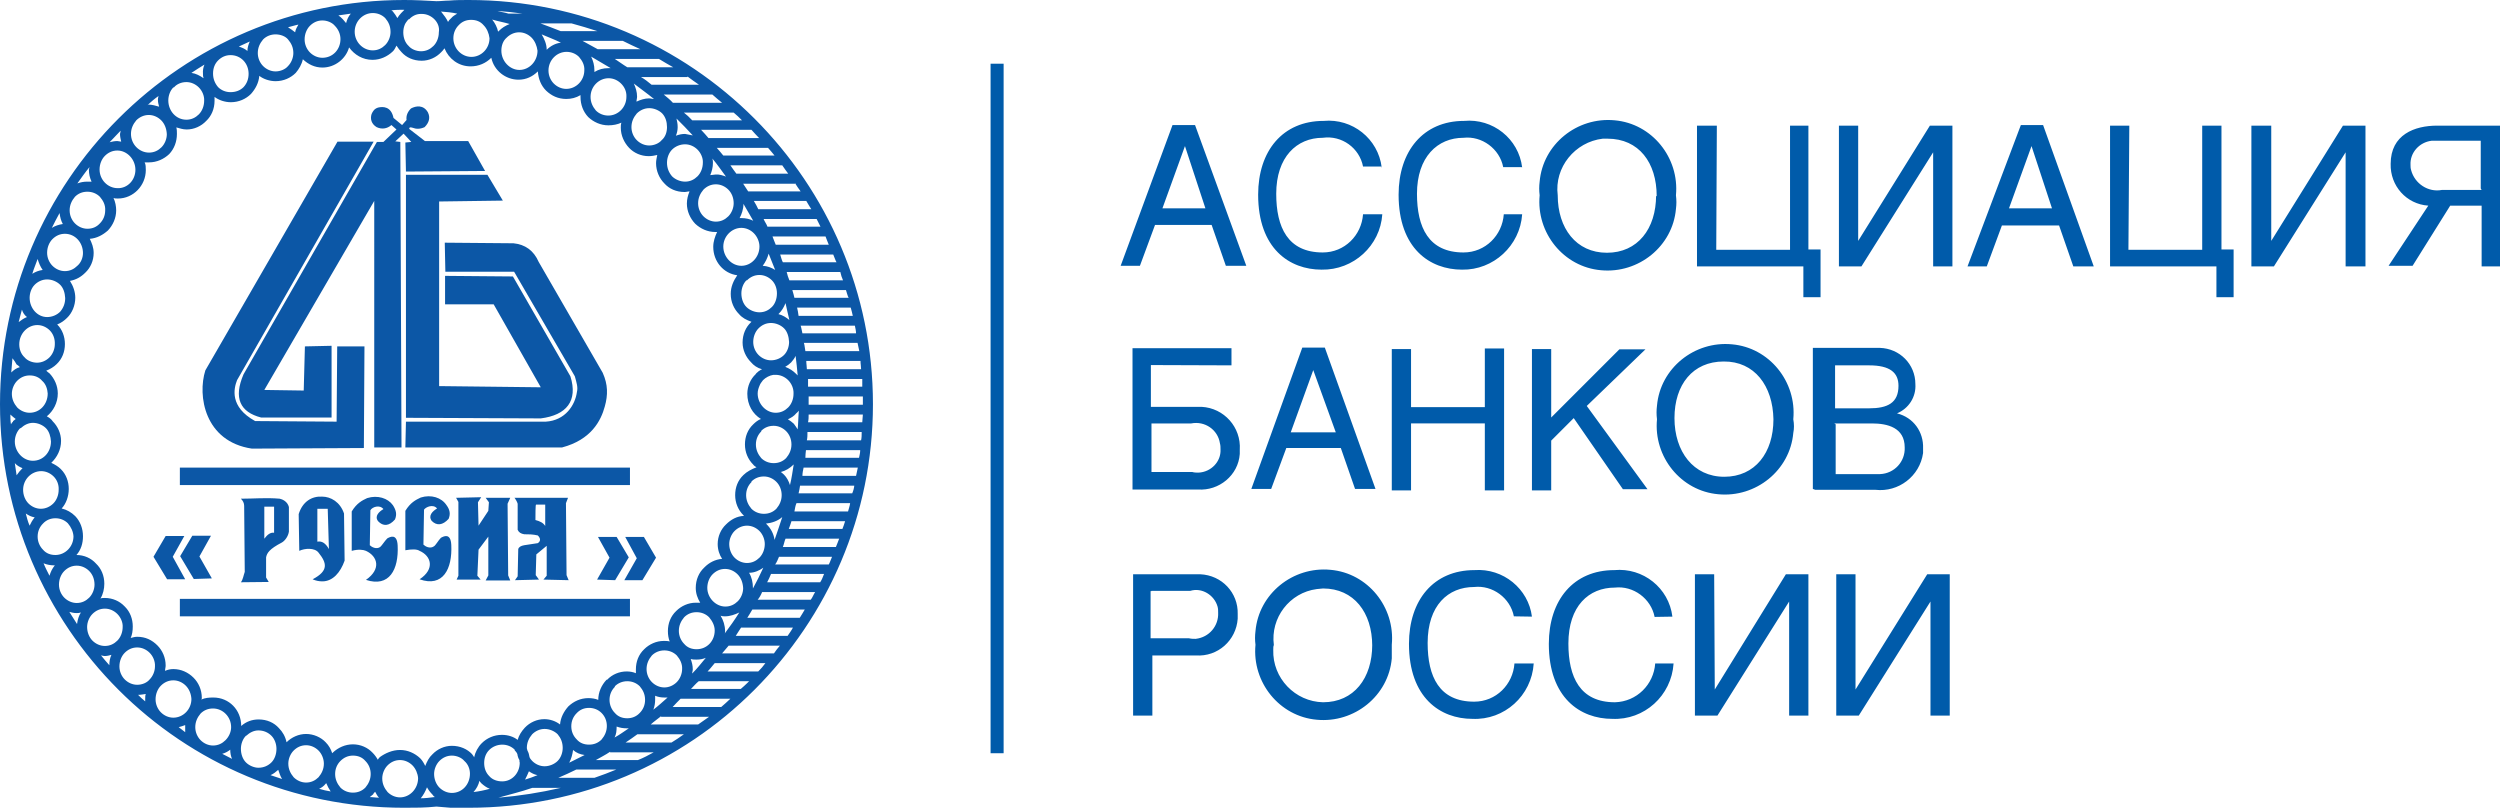
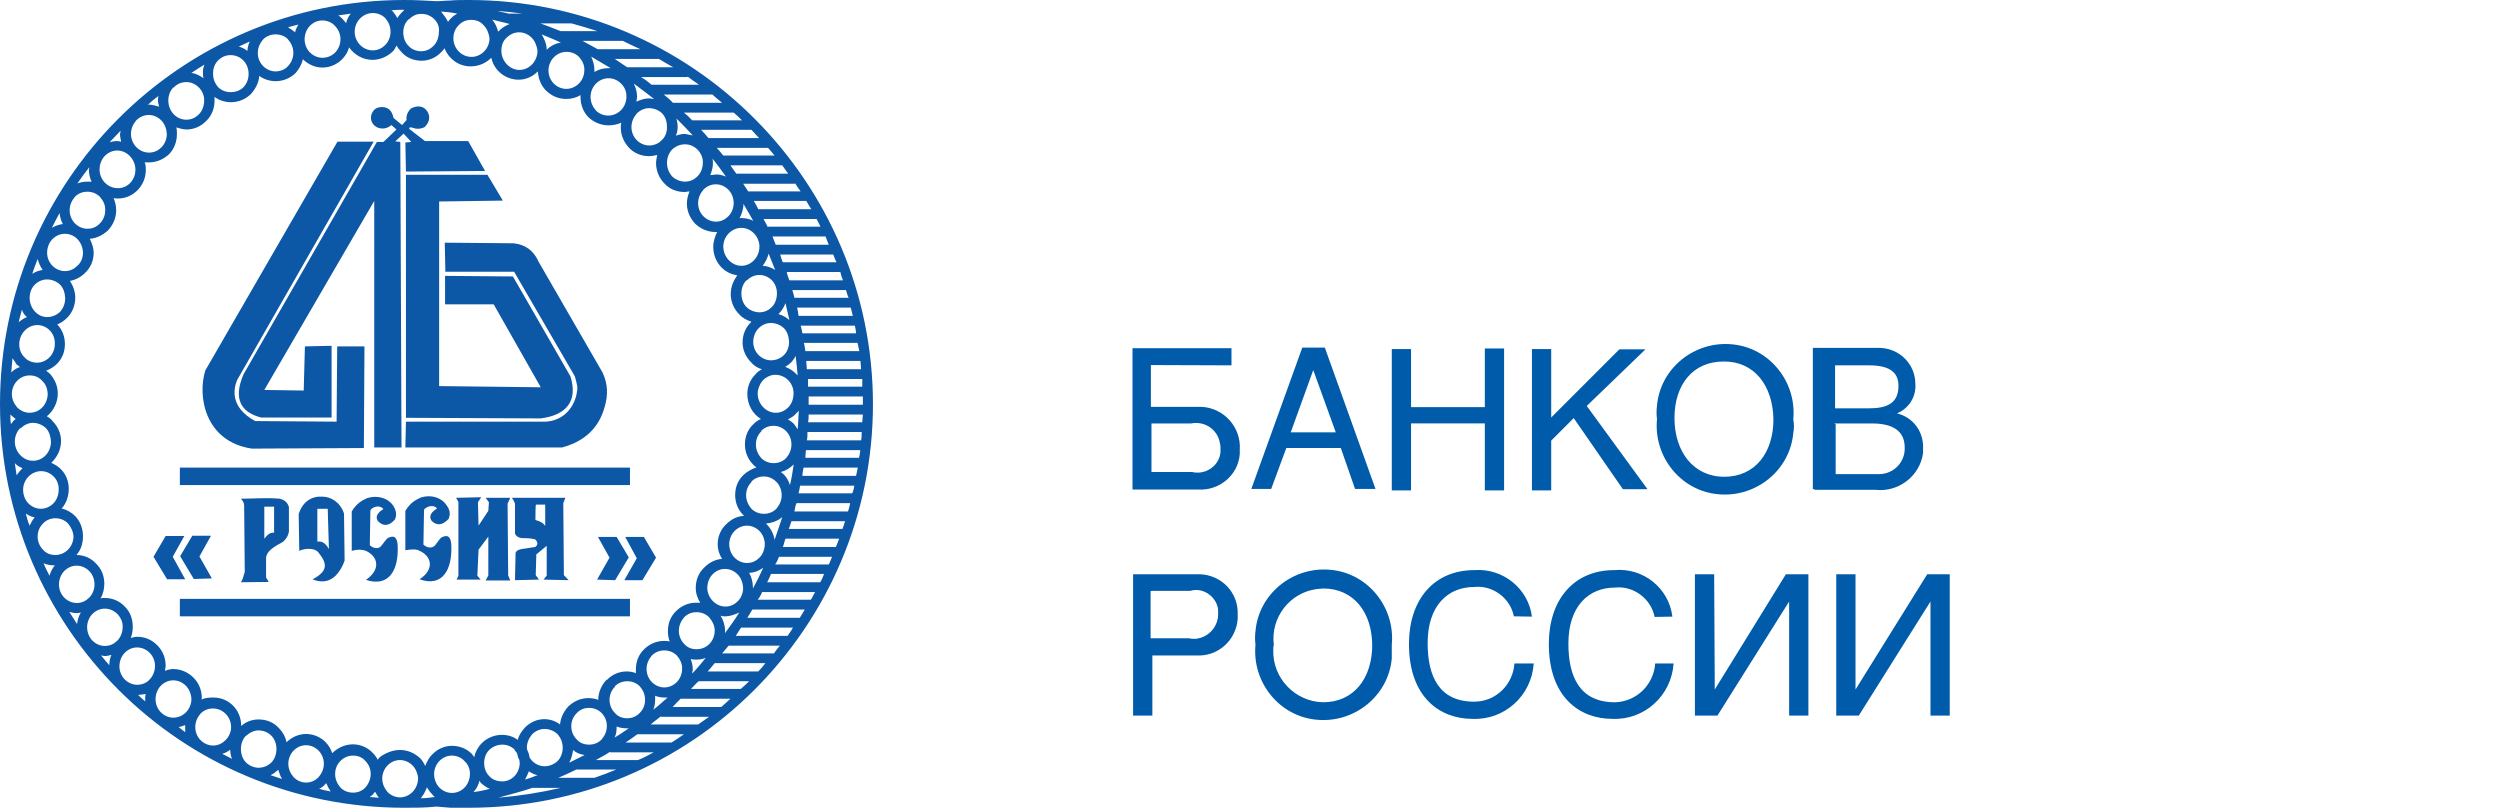
<svg xmlns="http://www.w3.org/2000/svg" version="1.1" id="Слой_1" x="0px" y="0px" viewBox="0 0 843.7 272.7" style="enable-background:new 0 0 843.7 272.7;" xml:space="preserve">
  <style type="text/css">
	.st0{fill:#005BAA;}
	.st1{fill:#0C57A6;}
	.st2{fill-rule:evenodd;clip-rule:evenodd;fill:#0C57A6;}
</style>
-   <rect x="334.3" y="21.5" class="st0" width="4.4" height="232.7" />
  <g>
-     <path class="st0" d="M408.9,75.9l4.8,13.8h6.9l-17.3-47.5h-7.6l-17.5,47.5h6.5l5.1-13.8H408.9L408.9,75.9z M392.3,70.3l7.6-21l0,0   l6.9,21H392.3z M466.3,56.5c-1.2-9.7-9.9-16.6-19.6-15.7c-13.8,0-22.1,10.1-22.1,24.9c0,18.2,10.6,25.3,21.4,25.3   c10.8,0.2,19.8-8.1,20.5-18.7h-6.5c-0.5,7.1-6.2,12.9-13.6,12.9c-11.8,0-15.7-8.5-15.7-19.8c0-12.4,6.9-18.9,15.7-18.9   c6.5-0.9,12.4,3.5,13.6,9.7h6h0.2V56.5z M513.7,56.5c-1.2-9.7-9.9-16.6-19.6-15.7C480.3,40.8,472,51,472,65.7   c0,18.2,10.6,25.3,21.4,25.3c10.6,0.2,19.6-8.1,20.3-18.7h-6.2c-0.5,7.1-6.2,12.9-13.6,12.9c-11.8,0-15.7-8.5-15.7-19.8   c0-12.4,6.9-18.9,15.7-18.9c6.2-0.7,12.2,3.7,13.4,9.9h6.2l0,0L513.7,56.5z M558.9,65.9c0,11.3-6.2,19.4-16.6,19.4   c-10.4,0-16.6-8.3-16.6-19.4c-1.2-9.4,5.8-18,15.2-19.1c0.5,0,1.2,0,1.6,0c10.6,0,16.6,8.1,16.6,19.4h-0.7h0.5V65.9z M565.6,65.9   c1.2-12.7-8.1-24.2-20.7-25.3c-12.7-1.2-24.2,8.1-25.3,20.7c-0.2,1.6-0.2,3,0,4.6c-1.2,12.7,8.1,24.2,20.7,25.3   c12.7,1.2,24.2-8.1,25.3-20.7C565.8,68.9,565.8,67.6,565.6,65.9L565.6,65.9z M579.4,42.4h-6.7v47.5h35.9v10.4h5.8V84.2h-4.1V42.4   h-6.2v41.9h-24.9L579.4,42.4L579.4,42.4L579.4,42.4z M627.1,42.4h-6.5v47.5h7.6l24.2-38.5l0,0v38.5h6.5V42.4h-7.6l-24.2,38.9l0,0   V42.4L627.1,42.4L627.1,42.4z M694.9,76.1l4.8,13.8h6.9l-17.1-47.7H682l-18,47.7h6.5l5.1-13.8H694.9z M678,70.3l7.6-21l0,0l6.9,21   H678z M718.6,42.4h-6.5v47.5h35.9v10.4h5.8V84.2h-4.1V42.4h-6.5v41.9h-24.9L718.6,42.4L718.6,42.4L718.6,42.4z M766.3,42.4h-6.5   v47.5h7.6l24.2-38.5l0,0v38.5h6.7V42.4h-7.6l-24.2,38.9l0,0V42.4l0,0H766.3z M837.5,89.9h6.2V42.4h-21.2c-7.6,0-15.7,3-15.7,12.9   c-0.2,7.4,5.3,13.6,12.7,14.1l-13.4,20.3h8.1l12.7-20.3h10.6L837.5,89.9L837.5,89.9L837.5,89.9L837.5,89.9z M837.5,64.1h-13.4   c-4.6,0.9-9.2-2.1-10.4-6.7c-0.2-0.7-0.2-1.2-0.2-1.8c-0.2-4.1,3-7.6,7.1-8.1l0,0h16.6v16.1L837.5,64.1z" />
    <path class="st0" d="M415.6,123.3v-5.8h-33.4v47.7h22.1c7.1,0.5,13.6-4.8,14.1-12c0-0.5,0-0.9,0-1.4c0.5-7.6-5.3-14.1-12.9-14.5   h-17.1v-14.1L415.6,123.3L415.6,123.3z M388.6,142.9H402c4.6-0.9,9,2.1,9.7,6.7c0.2,0.7,0.2,1.4,0.2,2.1c0.2,4.1-3.2,7.6-7.4,7.8   c-0.7,0-1.4,0-2.1-0.2h-13.8L388.6,142.9L388.6,142.9L388.6,142.9L388.6,142.9z M452.5,151.2l4.8,13.8h6.9l-17.1-47.7h-7.6   L422.3,165h6.7l5.1-13.8H452.5z M435.6,145.9l7.6-21l0,0l7.6,21C450.8,145.9,435.6,145.9,435.6,145.9z M476.2,117.8h-6.5v47.7h6.5   v-22.6h24.9v22.6h6.5v-47.9h-6.5v19.8h-24.9V117.8L476.2,117.8L476.2,117.8L476.2,117.8z M523.4,117.8H517v47.7h6.5v-16.8l7.6-7.6   l16.6,24h8.3l-20.5-28.1l19.8-19.1h-8.8l-23,23V117.8L523.4,117.8L523.4,117.8L523.4,117.8z M598.5,141.5   c0,11.3-6.2,19.4-16.6,19.4s-16.8-8.5-16.8-19.8c0-11.3,6.2-19.1,16.6-19.1C592.1,121.9,598.3,130.2,598.5,141.5L598.5,141.5   L598.5,141.5z M605.2,141.5c1.2-12.7-8.1-24.2-20.7-25.3c-12.7-1.2-24.2,8.1-25.3,20.7c-0.2,1.6-0.2,3,0,4.6   c-1.2,12.7,8.1,24.2,20.7,25.3c12.7,1.2,24.2-8.1,25.3-20.7C605.5,144.7,605.5,143.1,605.2,141.5L605.2,141.5z M619,123.3h11.8   c7.1,0,9.9,2.5,9.9,6.9c0,5.8-3.7,7.6-9.9,7.6h-11.5v-14.5H619z M612.6,165.3h20.3c7.8,0.9,15-4.6,16.1-12.4c0-0.5,0-1.2,0-1.6   c0.2-5.5-3.2-10.4-8.8-11.8c3.9-1.6,6.5-5.5,6.2-9.9c0-6.7-5.3-12-12-12.2l0,0h-22.6V165l0,0L612.6,165.3z M619,142.9h12.7   c5.3,0,11.1,1.4,11.1,8.1c0.2,4.8-3.5,8.8-8.3,9l0,0h-15v-16.8L619,142.9z" />
    <path class="st0" d="M388.6,199.4h13.1c3.9-1.2,8.1,1.4,9.2,5.3c0.2,0.7,0.2,1.4,0.2,2.1c0.2,4.4-3,8.3-7.6,8.8   c-0.7,0-1.4,0-2.3-0.2h-12.9v-15.9H388.6z M388.6,221.2h15c7.4,0.5,13.6-5.1,14.1-12.4c0-0.5,0-1.2,0-1.6   c0.2-7.1-5.3-13.1-12.7-13.4h-22.6v47.7h6.5v-20.3l0,0l0,0L388.6,221.2z M463.1,217.6c0,11.3-6.2,19.4-16.6,19.4   c-9.4-0.2-17.1-8.1-16.8-17.7c0-0.7,0-1.2,0.2-1.6c-1.2-9.2,5.3-17.7,14.5-18.9c0.7,0,1.4-0.2,2.1-0.2c10.4,0,16.6,8.1,16.6,19.4   l0,0l0,0V217.6z M469.7,217.6c1.2-12.7-8.1-24.2-20.7-25.3c-12.7-1.2-24.2,8.1-25.3,20.7c-0.2,1.6-0.2,3,0,4.6   c-1.2,12.7,8.1,24.2,20.7,25.3c12.7,1.2,24.2-8.1,25.3-20.7C469.7,220.6,469.7,219.2,469.7,217.6L469.7,217.6z M517,208.1   c-1.2-9.4-9.7-16.4-19.4-15.7c-13.8,0-22.1,10.1-22.1,24.9c0,18.2,10.6,25.3,21.4,25.3c10.8,0.5,20-7.8,20.7-18.7h-6.5   c-0.5,7.1-6.2,12.9-13.6,12.9c-11.8,0-15.7-8.5-15.7-19.8c0-12.7,6.9-18.9,15.7-18.9c6.2-0.7,12.2,3.7,13.4,9.9L517,208.1   L517,208.1z M564.4,208.1c-1.2-9.7-9.9-16.6-19.6-15.7c-13.8,0-22.1,10.1-22.1,24.9c0,18.2,10.6,25.3,21.4,25.3   c10.8,0.5,20-7.8,20.7-18.7h-6.2c-0.5,7.1-6.2,12.9-13.6,13.1c-11.8,0-15.7-8.5-15.7-19.8c0-12.7,6.9-18.9,15.7-18.9   c6.2-0.7,12.2,3.7,13.4,9.9L564.4,208.1L564.4,208.1z M578.5,193.8H572v47.7h7.6l24.2-38.5l0,0v38.5h6.5v-47.7h-7.6l-24,38.9l0,0   L578.5,193.8L578.5,193.8L578.5,193.8z M626.2,193.8h-6.5v47.7h7.6l24.2-38.5l0,0v38.5h6.5v-47.7h-7.6l-24.2,38.9l0,0V193.8z" />
  </g>
  <g>
    <path class="st1" d="M188.4,262.5h12.2c2.6-0.9,5-1.8,7.4-2.8h-13.5C192.5,260.7,190.5,261.6,188.4,262.5L188.4,262.5z    M189.2,265.9h-9.6c-3.7,1.3-7.6,2.2-11.4,3.3C175.3,268.6,182.3,267.5,189.2,265.9L189.2,265.9z M201.1,256.5h14.2   c1.8-0.7,3.7-1.7,5.3-2.6h-14.7v-0.2C204.3,254.8,202.8,255.5,201.1,256.5L201.1,256.5z M211.1,250.6h15.5c1.5-0.9,2.8-1.8,4.2-2.8   h-15.7C213.9,248.7,212.6,249.6,211.1,250.6L211.1,250.6z M219.6,244.5h16c1.3-0.9,2.4-1.7,3.7-2.6h-16.2v-0.2   C222,242.6,220.7,243.5,219.6,244.5L219.6,244.5z M227,238.6h16.4c1.1-0.9,2-1.8,3.1-2.8h-16.8C228.8,236.7,227.9,237.6,227,238.6   L227,238.6z M233.2,232.5H250c0.7-0.6,1.5-1.3,2.2-2l0.6-0.6h-17C234.9,230.6,234.1,231.6,233.2,232.5L233.2,232.5z M238.8,226.6   h17.1c0.9-0.9,1.7-1.8,2.4-2.8h-17.1C240.4,224.7,239.7,225.7,238.8,226.6L238.8,226.6z M243.7,220.5h17.5c0.6-0.9,1.3-1.8,2-2.6   h-17.3C245.2,218.7,244.5,219.6,243.7,220.5L243.7,220.5z M248.3,214.6h17.5c0.6-0.9,1.3-1.8,1.8-2.8h-17.5   C249.4,212.8,248.9,213.7,248.3,214.6L248.3,214.6z M252.2,208.5h17.7c0.6-0.9,1.1-1.8,1.7-2.8h-17.7   C253.3,206.7,252.8,207.6,252.2,208.5L252.2,208.5z M255.7,202.4h17.9c0.6-0.7,0.9-1.7,1.5-2.6h-17.9   C256.8,200.8,256.3,201.7,255.7,202.4L255.7,202.4z M258.9,196.5h17.9c0.6-0.9,0.9-1.8,1.3-2.8h-17.9   C259.8,194.7,259.4,195.6,258.9,196.5L258.9,196.5z M261.6,190.5h18.1c0.4-0.7,0.7-1.7,1.1-2.6h-17.9   C262.5,188.8,262.2,189.7,261.6,190.5L261.6,190.5z M264.2,184.6h17.9c0.4-0.9,0.7-1.8,1.1-2.8h-18.1   C264.7,182.7,264.6,183.6,264.2,184.6L264.2,184.6z M266.2,178.5h18.1c0.4-0.9,0.6-1.7,0.9-2.6h-18.1   C266.8,176.8,266.6,177.5,266.2,178.5L266.2,178.5z M268.1,172.6h18.1c0.2-0.9,0.6-1.8,0.7-2.8h-18.1   C268.4,170.7,268.3,171.6,268.1,172.6L268.1,172.6z M269.5,166.5h18.1c0.4-0.9,0.6-1.7,0.7-2.6h-18.3   C269.9,164.8,269.7,165.6,269.5,166.5L269.5,166.5z M270.8,160.6h18.1c0.2-0.9,0.4-1.8,0.6-2.8h-18.3   C271,158.7,270.8,159.7,270.8,160.6L270.8,160.6z M271.8,154.5h18.1c0.2-0.9,0.4-1.7,0.4-2.6h-18.3   C271.9,152.8,271.8,153.6,271.8,154.5L271.8,154.5z M272.3,148.6h18.3c0.2-0.9,0.2-1.8,0.2-2.8h-18.3   C272.5,146.8,272.5,147.7,272.3,148.6L272.3,148.6z M272.7,142.5h18.3c0-0.9,0.2-1.8,0.2-2.6h-18.3   C272.9,140.7,272.9,141.6,272.7,142.5L272.7,142.5z M272.9,136.6h18.3v-0.2c0-0.9,0-1.7,0-2.6h-18.3c0,0.9,0,1.7,0,2.6V136.6z    M272.7,130.5h18.3c0-0.9,0-1.8,0-2.6h-18.3C272.7,128.7,272.7,129.6,272.7,130.5L272.7,130.5z M272.3,124.6h18.3   c0-0.9-0.2-1.8-0.2-2.8h-18.3C272.1,122.8,272.3,123.7,272.3,124.6L272.3,124.6z M271.8,118.5H290c-0.2-0.9-0.4-1.8-0.6-2.8h-18.1   C271.6,116.7,271.6,117.6,271.8,118.5L271.8,118.5z M270.8,112.5h18.1c0-0.7-0.2-1.7-0.4-2.6h-18.3   C270.5,110.8,270.6,111.7,270.8,112.5L270.8,112.5z M269.5,106.6h18.3c-0.2-0.9-0.4-1.8-0.7-2.8H269   C269.2,104.7,269.4,105.6,269.5,106.6L269.5,106.6z M268.1,100.5h18.3c-0.4-0.7-0.6-1.7-0.9-2.6h-18.1   C267.7,98.8,267.9,99.7,268.1,100.5L268.1,100.5z M266.4,94.6h18.1c-0.4-0.9-0.7-1.8-0.9-2.8h-18.1C265.7,92.7,266,93.7,266.4,94.6   L266.4,94.6z M264.2,88.5h18.1c-0.4-0.7-0.7-1.7-1.1-2.6h-17.9C263.6,86.8,263.8,87.8,264.2,88.5L264.2,88.5z M261.8,82.6h17.9   c-0.4-0.9-0.7-1.8-1.1-2.8h-17.9C261.1,80.8,261.4,81.7,261.8,82.6L261.8,82.6z M259,76.5h17.9c-0.4-0.9-0.9-1.7-1.3-2.6h-17.9   C258.1,74.9,258.7,75.6,259,76.5L259,76.5z M255.9,70.6h17.9c-0.6-0.9-1.1-1.8-1.7-2.8h-17.7C255,68.8,255.5,69.7,255.9,70.6   L255.9,70.6z M248.5,58.6H266c-0.7-0.9-1.3-1.8-2-2.8h-17.5C247.2,56.8,247.8,57.7,248.5,58.6L248.5,58.6z M268.3,61.8v0.2h-17.5   c0.6,0.9,1.1,1.7,1.7,2.6h17.7C269.5,63.6,268.8,62.7,268.3,61.8L268.3,61.8z M244.1,52.5h17.3c-0.7-0.9-1.5-1.8-2.2-2.6h-17.3   C242.6,50.7,243.4,51.6,244.1,52.5L244.1,52.5z M239.1,46.6h17.1c-0.9-0.9-1.7-1.8-2.6-2.8h-17C237.5,44.8,238.4,45.7,239.1,46.6   L239.1,46.6z M233.6,40.6h16.8c-0.9-0.9-1.8-1.8-2.8-2.6h-16.8C231.7,38.7,232.7,39.6,233.6,40.6L233.6,40.6z M227.1,34.7h16.6   c-1.1-0.9-2.2-1.8-3.3-2.8H224C225.1,32.8,226.2,33.7,227.1,34.7L227.1,34.7z M219.9,28.6h16c-1.3-0.9-2.6-1.8-3.9-2.8V26h-15.7   C217.6,26.7,218.8,27.7,219.9,28.6L219.9,28.6z M211.7,22.7h15.5c-1.7-0.9-3.1-1.8-4.8-2.8h-14.9C208.9,20.8,210.2,21.8,211.7,22.7   L211.7,22.7z M201.7,16.6h14.4c-2-0.9-3.9-1.8-5.9-2.8h-13.6C198.2,14.7,200,15.7,201.7,16.6L201.7,16.6z M189.2,10.5h12.4   c-2.8-0.9-5.7-1.8-8.7-2.6h-10.5C184.6,8.7,186.9,9.6,189.2,10.5L189.2,10.5z M171.6,4.6h4.8c-2.8-0.4-5.5-0.7-8.5-0.9   C169.2,4.1,170.4,4.2,171.6,4.6L171.6,4.6z M136.4,0c3.7,0,7.4,0.2,10.9,0.4c1.5,0,2.8-0.2,4.2-0.2l0,0C153.8,0,156,0,158.2,0   c37.6,0,71.7,15.3,96.4,40c24.7,24.7,40,58.8,40,96.4s-15.3,71.7-40,96.4c-24.7,24.7-58.8,39.8-96.4,39.8c-2,0-3.9,0-6.1,0   c-1.7-0.2-3.1-0.2-4.8-0.4c-3.7,0.4-7.2,0.4-10.9,0.4c-37.6,0-71.7-15.1-96.4-39.8S0,174,0,136.4S15.3,64.7,40,40   C64.7,15.3,98.8,0,136.4,0L136.4,0z M269.2,126.7c-0.2-2.2-0.4-4.4-0.7-6.6c-0.4,0.9-0.9,1.5-1.5,2.2c-0.6,0.6-1.3,1.1-2,1.5   c1.5,0.6,2.6,1.3,3.7,2.4l0,0C268.8,126.3,269,126.5,269.2,126.7L269.2,126.7z M266.4,108c-0.4-1.8-0.9-3.7-1.3-5.7   c-0.6,1.5-1.3,2.6-2.2,3.5l-0.2,0.2C264.2,106.4,265.3,107.1,266.4,108L266.4,108z M261.6,91.1c-0.7-1.8-1.5-3.7-2.2-5.5   c-0.4,1.5-1.1,2.9-2,4.1C259,89.8,260.3,90.3,261.6,91.1L261.6,91.1z M254.2,74.5c-1.1-1.8-2.2-3.9-3.3-5.7c0,1.8-0.6,3.5-1.3,4.8   c0.2,0,0.4,0,0.6,0C251.7,73.6,253,73.9,254.2,74.5L254.2,74.5z M245,59.6c-1.5-2-2.9-4.1-4.6-6.1c0.2,0.6,0.2,1.1,0.2,1.5   c0,1.5-0.4,2.9-0.9,4.1c0.6,0,1.3-0.2,1.8-0.2C242.8,58.8,243.9,59.2,245,59.6L245,59.6z M233.8,45.7c-1.8-2-3.7-3.9-5.5-5.7   c0.2,0.9,0.4,1.8,0.4,2.9c0,0.9-0.2,2-0.6,2.9c1.1-0.4,2-0.6,3.1-0.6C232.1,45.4,232.9,45.5,233.8,45.7L233.8,45.7z M220.7,33.4   c-2.2-1.8-4.6-3.5-6.8-5.2c0.6,1.3,1.1,2.8,1.1,4.4c0,0.6-0.2,1.1-0.2,1.7c1.3-0.6,2.8-1.1,4.2-1.1   C219.6,33.2,220.1,33.4,220.7,33.4L220.7,33.4z M206.1,23c-2.2-1.3-4.4-2.6-6.6-3.9c0.7,1.5,1.1,2.9,1.1,4.6c0,0.2,0,0.4,0,0.6   c1.5-0.9,2.9-1.3,4.8-1.3l0,0l0,0l0,0C205.6,23,205.9,23,206.1,23L206.1,23z M189.3,14.4c-2.2-1.1-4.2-1.8-6.5-2.8   c0.9,1.5,1.7,3.3,1.7,5.2C185.8,15.5,187.5,14.6,189.3,14.4L189.3,14.4z M172,8.1c-2-0.6-3.9-0.9-5.9-1.5c0.9,1.1,1.7,2.6,2,4.1   l0.2-0.2C169.4,9.4,170.5,8.7,172,8.1L172,8.1z M154.3,4.6c-1.8-0.4-3.7-0.6-5.5-0.7l0.2,0.2v0.2V4.1c0.9,1.1,1.7,2.2,2.2,3.3   c0.2-0.4,0.6-0.9,1.1-1.3C152.8,5.5,153.6,5,154.3,4.6L154.3,4.6z M233.6,227.3c1.7-1.7,3.1-3.5,4.6-5.3c-0.9,0.4-2,0.6-3.1,0.6   c-0.7,0-1.3,0-2-0.2c0.4,1.1,0.7,2.2,0.7,3.5C233.8,226.4,233.6,226.8,233.6,227.3L233.6,227.3z M244.5,213.9   c1.8-2.4,3.5-4.8,5-7.2c-1.5,0.7-3.1,1.3-4.8,1.3c-0.6,0-0.9,0-1.5-0.2c0.9,1.5,1.5,3.3,1.5,5.2   C244.7,213.3,244.7,213.7,244.5,213.9L244.5,213.9z M254.1,198.6c1.3-2.4,2.4-4.6,3.5-7c-1.3,0.9-2.9,1.7-4.8,1.7   c0.9,1.5,1.3,3.3,1.3,5.2V198.6z M261.4,182.2c0.9-2.6,1.8-5.2,2.6-7.7c-1.5,1.3-3.5,2-5.5,2.2l0.2,0.2   C260.1,178.3,261.1,180.1,261.4,182.2L261.4,182.2z M266.6,163.7c0.6-2.4,0.9-4.8,1.3-7.2v0.2c-1.3,1.3-2.8,2.2-4.4,2.6   c0.4,0.2,0.7,0.6,1.1,0.9C265.5,161.1,266.2,162.4,266.6,163.7L266.6,163.7z M269.2,144.9c0.2-2,0.2-4.2,0.4-6.3   c-0.4,0.4-0.6,0.7-0.9,0.9c-0.7,0.9-1.7,1.5-2.8,2c0.7,0.4,1.3,0.9,2,1.5C268.3,143.6,268.8,144.2,269.2,144.9L269.2,144.9z    M142,269.4c1.5,0,3.1-0.2,4.6-0.4l0,0h0.2c-0.4-0.2-0.7-0.6-0.9-0.9c-0.7-0.7-1.3-1.5-1.8-2.4C143.6,267,142.9,268.3,142,269.4   L142,269.4z M159.8,267.3c1.8-0.2,3.7-0.6,5.5-1.1c-1.1-0.4-2-1.1-2.8-1.8c-0.4-0.4-0.6-0.7-0.7-0.9   C161.5,264.9,160.8,266.2,159.8,267.3L159.8,267.3z M177.2,263.1c1.3-0.4,2.8-0.9,4.2-1.5c-1.1-0.2-2-0.7-2.9-1.3   C178.1,261.2,177.7,262.2,177.2,263.1L177.2,263.1z M192.1,257.4c1.7-0.9,3.5-1.7,5.2-2.6c-1.5-0.2-2.8-0.7-3.9-1.7   C193.2,254.6,192.8,256.1,192.1,257.4L192.1,257.4z M207.4,248.9c1.7-0.9,3.1-2,4.8-3.1c-0.2,0-0.4,0-0.6,0c-1.3,0-2.4-0.2-3.5-0.6   l0,0C208.1,246.5,208,247.8,207.4,248.9L207.4,248.9z M220.5,239.5c1.7-1.3,3.1-2.6,4.8-4.1c-0.4,0-0.7,0-1.1,0   c-1.1,0-2.2-0.2-3.1-0.6c0,0.4,0,0.9,0,1.3C221.1,237.3,220.9,238.4,220.5,239.5L220.5,239.5z M46.6,234.5c0.7,0.7,1.5,1.5,2.4,2.2   c0-0.4,0-0.6,0-0.7c0-0.7,0-1.3,0.2-1.8C48.3,234.3,47.6,234.5,46.6,234.5L46.6,234.5z M60.3,245.4c0.7,0.6,1.5,1.1,2.2,1.7   c0-0.6,0-1.1,0-1.7c0-0.2,0-0.6,0-0.7C61.8,245,61,245.2,60.3,245.4L60.3,245.4z M75,254.4c1.1,0.6,2.2,1.1,3.3,1.7   c-0.4-0.9-0.6-2-0.6-3.1C77.1,253.5,76.1,254.1,75,254.4L75,254.4z M91.3,261.6c1.3,0.4,2.6,0.9,3.9,1.3c-0.6-0.9-0.9-2-1.3-3.1   C93.1,260.5,92.4,261.1,91.3,261.6L91.3,261.6z M107.7,266.2c1.3,0.4,2.6,0.7,3.9,0.9c-0.6-0.9-1.1-1.8-1.5-2.8l-0.2,0.2   C109.3,265.3,108.4,265.9,107.7,266.2L107.7,266.2z M124.8,269c1.1,0,2,0.2,3.1,0.2c-0.6-0.6-0.9-1.3-1.3-2   c-0.4,0.4-0.6,0.6-0.7,0.9C125.6,268.4,125.2,268.6,124.8,269L124.8,269z M3.5,139.9c0,1.1,0,2.2,0.2,3.3c0.2-0.4,0.4-0.7,0.7-0.9   v-0.2c0.4-0.2,0.7-0.6,0.9-0.7C4.8,141,4.1,140.5,3.5,139.9L3.5,139.9z M5,156.3c0.2,1.3,0.4,2.8,0.6,4.1c0.6-0.9,1.3-1.7,2-2.4   C6.6,157.6,5.7,157.1,5,156.3L5,156.3z M8.7,173.3c0.4,1.5,0.7,2.8,1.3,4.1c0.4-0.9,0.9-1.8,1.7-2.8   C10.5,174.4,9.6,173.9,8.7,173.3L8.7,173.3z M14.7,190.1c0.6,1.5,1.3,2.8,2,4.2c0.4-1.3,0.9-2.4,1.8-3.5   C17.1,190.8,15.9,190.6,14.7,190.1L14.7,190.1z M23.4,206.5c0.9,1.3,1.7,2.8,2.6,4.1c0.2-1.5,0.6-2.8,1.3-3.9   c-0.6,0.2-0.9,0.2-1.5,0.2C24.9,206.9,24.2,206.7,23.4,206.5L23.4,206.5z M34.1,221.2c0.9,1.1,1.8,2.2,2.8,3.3   c0-1.3,0.2-2.4,0.7-3.5c-0.7,0.2-1.5,0.4-2.2,0.4C34.8,221.4,34.5,221.2,34.1,221.2L34.1,221.2z M40.7,44.1   c-1.3,1.3-2.4,2.6-3.7,3.9c0.7-0.2,1.7-0.4,2.6-0.4c0.4,0,0.9,0.2,1.3,0.2c-0.2-0.9-0.4-1.7-0.4-2.6C40.6,44.8,40.7,44.4,40.7,44.1   L40.7,44.1z M30.2,56.4c-1.5,1.8-2.8,3.7-4.1,5.5c1.1-0.4,2.2-0.6,3.3-0.6c0.6,0,1.1,0,1.5,0c-0.6-1.3-0.9-2.6-0.9-4.1   C30.1,57,30.1,56.8,30.2,56.4L30.2,56.4z M20.1,71.9c-0.9,1.7-1.8,3.3-2.6,5c1.1-0.7,2.4-1.1,3.7-1.3   C20.6,74.5,20.3,73.4,20.1,71.9L20.1,71.9z M12.7,87.4c-0.6,1.7-1.3,3.3-1.8,5c1.1-0.7,2.2-1.1,3.5-1.3   C13.6,90,13.1,88.7,12.7,87.4L12.7,87.4z M7.4,104.5c-0.4,1.3-0.7,2.8-1.1,4.2c0.9-0.7,1.8-1.3,2.8-1.7   C8.3,106.4,7.7,105.5,7.4,104.5L7.4,104.5z M4.2,120.9c-0.2,1.7-0.2,3.1-0.4,4.8c0.9-0.9,1.8-1.5,2.9-1.8c-0.4-0.4-0.7-0.7-1.1-0.9   C5.2,122.2,4.8,121.7,4.2,120.9L4.2,120.9z M136.4,3.3c-1.5,0-2.9,0-4.4,0.2c0.2,0,0.4,0.2,0.6,0.4c0.6,0.7,1.1,1.5,1.5,2.2   c0.4-0.6,0.7-1.1,1.3-1.7l0.2-0.2l0,0l0,0l0.2-0.2l0,0c0.2-0.2,0.4-0.4,0.6-0.6L136.4,3.3z M118.4,4.6c-1.3,0.2-2.8,0.4-4.2,0.6   c0.6,0.4,0.9,0.7,1.5,1.3l0,0l0,0c0.4,0.4,0.7,0.9,1.1,1.3C117.1,6.6,117.6,5.5,118.4,4.6L118.4,4.6z M100.7,8.3   c-1.1,0.2-2.2,0.6-3.5,0.9c0.9,0.6,1.7,1.1,2.4,1.7C99.7,10,100.3,9,100.7,8.3L100.7,8.3z M84.3,14c-1.3,0.6-2.4,1.1-3.7,1.7   c1.1,0.4,2,0.7,2.9,1.5C83.5,16,83.9,14.9,84.3,14L84.3,14z M69,21.8c-1.5,0.9-2.9,1.8-4.4,2.8c1.5,0.2,2.8,0.9,4.1,1.8   c-0.2-0.6-0.2-0.9-0.2-1.5C68.4,23.8,68.6,22.7,69,21.8L69,21.8z M53.5,32.4c-1.3,0.9-2.6,2-3.7,3.1l0.4-0.2c1.1,0,2.4,0.4,3.5,0.7   c-0.2-0.7-0.4-1.5-0.4-2.2C53.3,33.4,53.3,33,53.5,32.4L53.5,32.4z M135,253.1c2.6,0,5,1.1,6.8,2.8c0.7,0.7,1.3,1.7,1.7,2.6   c0.6-1.5,1.3-2.9,2.4-3.9c1.7-1.8,4.1-2.9,6.6-2.9c2.8,0,5.2,1.1,6.8,2.8c0.2,0.4,0.6,0.7,0.7,1.1c0.4-1.8,1.3-3.5,2.6-4.8   c1.7-1.7,4.1-2.8,6.8-2.8c2,0,3.9,0.6,5.3,1.7c0.4-1.5,1.3-2.9,2.4-4.1c1.7-1.8,4.1-2.9,6.6-2.9c2,0,3.9,0.7,5.3,1.8   c0.2-2.4,1.3-4.4,2.8-6.1c1.8-1.7,4.1-2.8,6.8-2.8c1.1,0,2.4,0.2,3.3,0.6l0,0c0-2.6,1.1-5,2.8-6.8h0.2c1.7-1.8,4.1-2.8,6.6-2.8   c1.1,0,2.2,0.2,3.1,0.6c0-0.6,0-0.9,0-1.3c0-2.6,0.9-5,2.8-6.8c1.7-1.7,4.1-2.8,6.6-2.8c0.7,0,1.5,0,2,0.2   c-0.4-1.1-0.6-2.2-0.6-3.5c0-2.6,0.9-5,2.8-6.8l0,0c1.7-1.7,4.1-2.8,6.6-2.8c0.6,0,1.1,0,1.5,0c-0.9-1.5-1.5-3.1-1.5-5   c0-2.8,1.1-5.2,2.8-6.8l0.2-0.2c1.5-1.5,3.5-2.6,5.9-2.8c-0.9-1.3-1.5-3.1-1.5-5c0-2.6,1.1-5,2.8-6.6c1.7-1.7,3.7-2.8,6.1-2.9   l-0.2-0.2c-1.8-1.8-2.8-4.2-2.8-6.8s0.9-5,2.8-6.8l0,0c1.1-1.1,2.8-2,4.4-2.6c-0.4-0.2-0.9-0.6-1.1-0.9c-1.8-1.8-2.8-4.2-2.8-6.8   s0.9-5,2.8-6.8l0,0c0.7-0.7,1.7-1.5,2.6-1.8c-2.8-1.7-4.6-4.8-4.6-8.5c0-2.6,1.1-5,2.8-6.6c0.2-0.4,0.6-0.6,0.9-0.9l0,0l0.2-0.2   l0,0h0.2v-0.2h0.2l0,0l0.2-0.2l0,0h0.2l0.2-0.2l0,0c-1.5-0.4-2.8-1.3-3.7-2.4c-1.7-1.7-2.8-4.1-2.8-6.6c0-2.8,1.1-5.2,2.8-6.8   l0.2-0.2c-1.7-0.6-3.1-1.3-4.2-2.6c-1.7-1.7-2.8-4.1-2.8-6.8c0-2.4,0.9-4.4,2.2-6.3c-4.6-0.6-8.1-4.6-8.1-9.6c0-1.8,0.6-3.5,1.3-5   c-0.2,0-0.4,0-0.6,0c-2.6,0-5-1.1-6.8-2.8c-1.7-1.8-2.8-4.2-2.8-6.8c0-1.5,0.4-2.9,0.9-4.1c-0.6,0-1.1,0.2-1.7,0.2   c-2.8,0-5.2-1.1-6.8-2.9c-1.7-1.7-2.8-4.2-2.8-6.8c0-0.9,0.2-1.8,0.4-2.8c-0.9,0.2-1.8,0.4-2.9,0.4c-2.6,0-5-1.1-6.6-2.8   c-1.7-1.8-2.8-4.2-2.8-6.8c0-0.6,0-1.1,0.2-1.7c-1.3,0.6-2.8,0.9-4.4,0.9c-2.6,0-5-1.1-6.8-2.8c-1.7-1.8-2.6-4.2-2.6-6.8   c0-0.2,0-0.4,0-0.6c-1.5,0.9-3.1,1.3-4.8,1.3c-2.8,0-5-1.1-6.8-2.8c-1.7-1.7-2.6-3.9-2.8-6.5c-1.7,1.7-3.9,2.8-6.5,2.8   c-4.4,0-8.3-3.1-9.2-7.4c-1.8,1.8-4.2,2.9-7,2.9c-4.1,0-7.4-2.6-8.8-6.1c-0.4,0.6-0.7,0.9-1.1,1.3c-1.7,1.8-4.1,2.9-6.6,2.9   c-2.8,0-5.2-1.1-6.8-2.9c-0.6-0.6-1.1-1.3-1.7-2.2c-0.4,0.7-0.7,1.5-1.3,2c-1.8,1.7-4.2,2.8-6.8,2.8c-3.3,0-6.1-1.7-7.9-4.2   c-1.1,3.9-4.8,6.8-9,6.8c-2.6,0-4.8-1.1-6.6-2.8c-0.4,1.8-1.3,3.3-2.4,4.6c-1.7,1.7-4.1,2.8-6.8,2.8c-2,0-4.1-0.7-5.5-1.8   c-0.2,2.4-1.3,4.4-2.8,6.1c-1.7,1.7-4.1,2.8-6.8,2.8c-2,0-4.1-0.7-5.5-1.8c0,0.4,0,0.9,0,1.3c0,2.8-1.1,5.2-2.8,6.8   c-1.7,1.8-4.1,2.9-6.6,2.9c-1.3,0-2.4-0.4-3.5-0.7c0.2,0.7,0.2,1.5,0.2,2.2c0,2.6-0.9,5-2.6,6.8c-1.8,1.7-4.2,2.8-6.8,2.8   c-0.6,0-0.9,0-1.5,0c0.4,0.7,0.4,1.7,0.4,2.6c0,5.2-4.2,9.6-9.4,9.6c-0.6,0-1.1,0-1.5-0.2c0.6,1.3,0.9,2.8,0.9,4.2   c0,2.6-1.1,5-2.8,6.8c-1.7,1.5-3.7,2.6-6.1,2.8c0.7,1.5,1.3,2.9,1.3,4.8c0,2.6-1.1,5-2.8,6.6c-1.5,1.5-3.1,2.4-5.2,2.8   c1.1,1.7,1.8,3.7,1.8,5.7c0,2.6-1.1,5.2-2.8,6.8c-0.9,0.9-2,1.7-3.3,2.2c1.7,1.7,2.6,4.1,2.6,6.6c0,2.6-0.9,5-2.8,6.8   c-0.9,0.9-2.2,1.7-3.5,2.2c0.4,0.4,0.7,0.6,1.1,0.9c1.7,1.8,2.8,4.2,2.8,6.8c0,3.1-1.5,5.9-3.7,7.7c0.7,0.4,1.5,0.9,2,1.7   c1.7,1.7,2.8,4.1,2.8,6.6c0,2.9-1.3,5.5-3.3,7.4c1.3,0.6,2.4,1.3,3.1,2l0.2,0.2c1.7,1.7,2.6,4.1,2.6,6.6s-0.9,5-2.4,6.6   c1.7,0.4,3.3,1.3,4.6,2.6c1.7,1.8,2.6,4.2,2.6,6.8c0,2.4-0.7,4.6-2.2,6.3c2.6,0,5,1.1,6.6,2.9c1.8,1.7,2.8,4.1,2.8,6.8   c0,1.7-0.4,3.5-1.3,5c0.4-0.2,0.9-0.2,1.5-0.2c2.6,0,5,1.1,6.6,2.8l0.2,0.2c1.7,1.7,2.6,4.1,2.6,6.6c0,1.5-0.2,2.8-0.7,3.9   c0.7-0.2,1.5-0.4,2.2-0.4c2.8,0,5,1.1,6.8,2.9c1.7,1.7,2.8,4.1,2.8,6.8c0,0.6-0.2,1.1-0.2,1.8c0.9-0.4,1.8-0.6,2.8-0.6   c2.6,0,5,1.1,6.8,2.9l0,0c1.7,1.7,2.8,4.1,2.8,6.8c0,0.2,0,0.4-0.2,0.6c1.3-0.6,2.6-0.7,4.1-0.7c5.3,0,9.4,4.2,9.4,9.6   c1.7-1.5,3.7-2.2,5.9-2.2c2.8,0,5.2,1.1,6.8,2.9l0,0c1.3,1.3,2.2,2.9,2.6,4.8c1.7-1.7,4.1-2.8,6.6-2.8s5,1.1,6.6,2.8   c1.1,1.1,1.8,2.4,2.2,3.7l0.2-0.2c1.8-1.7,4.2-2.8,6.8-2.8s5,1.1,6.6,2.8l0,0c0.7,0.7,1.3,1.5,1.8,2.4c0.2-0.4,0.4-0.6,0.7-0.9   C130,254.2,132.4,253.1,135,253.1L135,253.1z M139.2,258.3c-1.1-1.1-2.6-1.8-4.2-1.8l0,0c-1.7,0-3.1,0.7-4.2,1.8   c-1.1,1.1-1.8,2.8-1.8,4.4c0,1.8,0.7,3.3,1.8,4.6c1.1,1.1,2.6,1.8,4.2,1.8c3.3,0,6.1-2.9,6.1-6.5   C141,261.1,140.3,259.4,139.2,258.3L139.2,258.3z M123.3,256.8c-1.1-1.3-2.6-1.8-4.2-1.8c-1.7,0-3.1,0.7-4.2,1.8   c-1.1,1.1-1.8,2.6-1.8,4.4s0.7,3.3,1.8,4.6c1.1,1.1,2.6,1.7,4.2,1.7c1.7,0,3.1-0.6,4.2-1.7c1.1-1.3,1.8-2.8,1.8-4.6   S124.4,257.9,123.3,256.8L123.3,256.8L123.3,256.8z M107.5,253.3c-1.1-1.1-2.6-1.8-4.2-1.8c-1.7,0-3.1,0.7-4.2,1.8   c-1.1,1.1-1.8,2.8-1.8,4.4c0,1.8,0.7,3.3,1.8,4.6c1.1,1.1,2.6,1.8,4.2,1.8c1.7,0,3.1-0.7,4.2-1.8c1.1-1.3,1.8-2.8,1.8-4.6   C109.3,256.1,108.6,254.4,107.5,253.3L107.5,253.3z M91.6,248.3c-1.1-1.1-2.6-1.8-4.4-1.8c-1.5,0-2.9,0.7-4.1,1.8H83   c-1.1,1.1-1.7,2.8-1.7,4.4c0,1.8,0.6,3.5,1.7,4.6c1.1,1.1,2.8,1.8,4.2,1.8c1.8,0,3.3-0.7,4.4-1.8c1.1-1.1,1.7-2.8,1.7-4.6   C93.3,251.1,92.7,249.4,91.6,248.3L91.6,248.3L91.6,248.3z M78,245.4c0-3.5-2.8-6.3-6.1-6.3c-1.7,0-3.1,0.6-4.2,1.7   c-1.1,1.3-1.8,2.8-1.8,4.6c0,1.7,0.7,3.3,1.8,4.4c1.1,1.1,2.6,1.8,4.2,1.8c1.7,0,3.1-0.7,4.2-1.8C77.2,248.7,78,247.1,78,245.4   L78,245.4z M62.7,231.4c-1.1-1.1-2.6-1.8-4.2-1.8c-1.7,0-3.1,0.7-4.2,1.8c-1.1,1.1-1.8,2.8-1.8,4.6c0,1.7,0.7,3.3,1.8,4.4   c1.1,1.1,2.6,1.8,4.2,1.8c3.3,0,6.1-2.8,6.1-6.3C64.5,234.1,63.8,232.5,62.7,231.4L62.7,231.4L62.7,231.4z M50.5,220.3   c-1.1-1.1-2.6-1.8-4.2-1.8c-1.7,0-3.1,0.7-4.2,1.8c-1.1,1.1-1.8,2.8-1.8,4.6c0,1.7,0.7,3.3,1.8,4.4c1.1,1.1,2.6,1.8,4.2,1.8   c1.7,0,3.3-0.7,4.2-1.8c1.1-1.1,1.8-2.8,1.8-4.4C52.4,223.1,51.6,221.4,50.5,220.3L50.5,220.3z M39.6,207.2   c-1.1-1.1-2.6-1.8-4.2-1.8c-1.7,0-3.1,0.7-4.2,1.8l0,0c-1.1,1.1-1.8,2.8-1.8,4.4c0,1.8,0.7,3.5,1.8,4.6c1.1,1.1,2.6,1.8,4.2,1.8   c1.7,0,3.1-0.7,4.2-1.8l0,0l0,0c1.1-1.1,1.8-2.8,1.8-4.6C41.5,210,40.7,208.3,39.6,207.2L39.6,207.2z M30.1,192.7   c-1.1-1.1-2.6-1.8-4.2-1.8c-1.7,0-3.1,0.7-4.2,1.8c-1.1,1.1-1.8,2.8-1.8,4.6c0,1.7,0.7,3.3,1.8,4.4c1.1,1.1,2.6,1.8,4.2,1.8   c1.7,0,3.1-0.7,4.2-1.8c1.1-1.1,1.8-2.8,1.8-4.4C31.9,195.4,31.2,193.8,30.1,192.7L30.1,192.7z M22.9,176.6   c-1.1-1.1-2.6-1.7-4.2-1.7s-3.1,0.6-4.2,1.8c-1.1,1.1-1.8,2.6-1.8,4.4c0,1.7,0.7,3.3,1.8,4.4c1.1,1.3,2.6,1.8,4.2,1.8   c3.3,0,6.1-2.8,6.1-6.3C24.7,179.4,24,177.9,22.9,176.6L22.9,176.6z M18.1,160.8c-1.1-1.1-2.6-1.8-4.2-1.8c-3.3,0-6.1,2.8-6.1,6.3   c0,1.8,0.7,3.5,1.8,4.6c1.1,1.1,2.6,1.8,4.2,1.8s3.1-0.7,4.2-1.8c1.1-1.1,1.8-2.8,1.8-4.6C19.9,163.5,19.2,161.9,18.1,160.8   L18.1,160.8z M15.5,144.5c-1.1-1.1-2.8-1.8-4.4-1.8c-1.5,0-2.9,0.7-4.1,1.8H6.8C5.7,145.6,5,147.3,5,149c0,3.5,2.8,6.5,6.1,6.5   c3.5,0,6.1-2.9,6.1-6.5C17.1,147.3,16.6,145.6,15.5,144.5L15.5,144.5z M14.2,128.5c-0.9-1.1-2.4-1.8-4.1-1.8H10   c-1.7,0-3.1,0.7-4.2,1.8c-1.1,1.1-1.8,2.8-1.8,4.4c0,1.8,0.7,3.3,1.8,4.6c1.1,1.1,2.6,1.8,4.2,1.8c3.5,0,6.1-2.9,6.1-6.5   C16,131.3,15.5,129.6,14.2,128.5L14.2,128.5z M16.8,111.5c-1.1-1.1-2.6-1.8-4.2-1.8c-3.3,0-6.1,2.9-6.1,6.5c0,1.7,0.6,3.3,1.8,4.4   c0.9,1.1,2.6,1.8,4.2,1.8s3.1-0.7,4.2-1.8c1.1-1.1,1.8-2.8,1.8-4.4C18.6,114.3,17.9,112.6,16.8,111.5L16.8,111.5z M20.3,96.1   c-1.1-1.1-2.8-1.8-4.4-1.8s-3.1,0.7-4.2,1.8c-1.1,1.1-1.7,2.8-1.7,4.4c0,3.5,2.6,6.5,5.9,6.5c1.7,0,3.3-0.7,4.4-1.8   c1.1-1.3,1.7-2.8,1.7-4.6C21.9,98.8,21.4,97.2,20.3,96.1L20.3,96.1L20.3,96.1z M28,85.4c0-3.5-2.6-6.5-6.1-6.5   c-1.7,0-3.1,0.7-4.2,1.8s-1.8,2.8-1.8,4.6c0,1.7,0.7,3.3,1.8,4.4c1.1,1.1,2.6,1.8,4.2,1.8c1.7,0,3.1-0.7,4.2-1.8   C27.3,88.7,28,87,28,85.4L28,85.4z M33.7,66.4c-1.1-1.1-2.6-1.7-4.2-1.7c-1.7,0-3.1,0.6-4.2,1.7c-1.1,1.3-1.8,2.8-1.8,4.6   c0,1.7,0.7,3.3,1.8,4.4c1.1,1.1,2.6,1.8,4.2,1.8c1.7,0,3.1-0.6,4.2-1.8c1.1-1.1,1.8-2.6,1.8-4.4C35.6,69.1,34.8,67.7,33.7,66.4   L33.7,66.4z M45.7,57.3c0-3.5-2.8-6.5-6.1-6.5c-1.7,0-3.1,0.7-4.2,1.8c-1.1,1.1-1.8,2.8-1.8,4.6c0,3.5,2.8,6.3,6.1,6.3   C43,63.6,45.7,60.8,45.7,57.3L45.7,57.3z M54.4,40.6c-1.1-1.1-2.6-1.8-4.2-1.8s-3.1,0.7-4.2,1.8c-1.1,1.3-1.8,2.8-1.8,4.6   c0,3.5,2.8,6.3,6.1,6.3c1.7,0,3.1-0.7,4.2-1.8c1.1-1.1,1.8-2.8,1.8-4.4C56.2,43.3,55.5,41.7,54.4,40.6L54.4,40.6z M67.1,29.5   c-1.1-1.1-2.6-1.8-4.2-1.8l0,0c-1.7,0-3.3,0.7-4.2,1.8h-0.2c-1.1,1.1-1.7,2.8-1.7,4.4c0,3.5,2.6,6.5,6.1,6.5c1.7,0,3.1-0.7,4.2-1.8   c1.1-1.1,1.8-2.8,1.8-4.6C69,32.3,68.2,30.6,67.1,29.5L67.1,29.5z M83.9,24.9c0-3.5-2.6-6.3-6.1-6.3c-1.7,0-3.1,0.7-4.2,1.8   c-1.1,1.1-1.7,2.6-1.7,4.4c0,1.8,0.6,3.3,1.7,4.6c1.1,1.1,2.6,1.7,4.2,1.7c1.8,0,3.3-0.6,4.4-1.7C83.3,28.2,83.9,26.7,83.9,24.9   L83.9,24.9z M97.2,13.3c-0.9-1.1-2.6-1.7-4.2-1.7s-3.1,0.6-4.2,1.7c-1.1,1.3-1.8,2.8-1.8,4.6c0,1.7,0.7,3.3,1.8,4.4   c1.1,1.1,2.6,1.8,4.2,1.8s3.3-0.7,4.2-1.8c1.1-1.1,1.8-2.8,1.8-4.4C99,16,98.3,14.6,97.2,13.3L97.2,13.3z M113,8.7   c-0.9-1.1-2.6-1.8-4.2-1.8c-1.7,0-3.1,0.7-4.2,1.8c-1.1,1.1-1.8,2.8-1.8,4.6c0,1.7,0.7,3.3,1.8,4.4c1.1,1.1,2.6,1.8,4.2,1.8   c3.5,0,6.1-2.8,6.1-6.3C114.9,11.4,114.1,9.8,113,8.7L113,8.7z M130,6.1c-1.1-1.1-2.6-1.7-4.2-1.7c-3.3,0-6.1,2.8-6.1,6.3   s2.8,6.3,6.1,6.3c1.7,0,3.1-0.7,4.2-1.8c1.1-1.1,1.8-2.8,1.8-4.4C131.8,8.8,131.1,7.4,130,6.1L130,6.1z M146.6,6.5   c-1.1-1.1-2.6-1.8-4.2-1.8l0,0h-0.2l0,0H142l0,0c-1.5,0-2.9,0.7-3.9,1.8l0,0h-0.2c-0.2,0.2-0.4,0.4-0.6,0.7   c-0.2,0.2-0.4,0.6-0.6,0.9c-0.4,0.9-0.6,1.8-0.6,2.8c0,1.8,0.6,3.5,1.8,4.6c0.9,1.1,2.6,1.8,4.2,1.8c1.7,0,3.1-0.7,4.2-1.8   c1.1-1.1,1.8-2.8,1.8-4.6C148.4,9.2,147.7,7.6,146.6,6.5L146.6,6.5z M163.2,8.5c-1.1-1.3-2.6-1.8-4.2-1.8c-1.7,0-3.1,0.6-4.2,1.8   c-1.1,1.1-1.8,2.6-1.8,4.4c0,3.5,2.8,6.3,6.1,6.3c3.3,0,6.1-2.8,6.1-6.3C165,11.2,164.3,9.6,163.2,8.5L163.2,8.5z M179.4,12.7   c-1.1-1.1-2.6-1.8-4.2-1.8s-3.1,0.7-4.2,1.8c-1.3,1.1-1.8,2.8-1.8,4.4c0,3.5,2.8,6.5,6.1,6.5s6.1-2.9,6.1-6.5   C181.2,15.5,180.5,13.8,179.4,12.7L179.4,12.7z M195.4,19.2c-1.1-1.1-2.6-1.7-4.2-1.7l0,0c-3.3,0-6.1,2.8-6.1,6.3   c0,1.7,0.7,3.3,1.8,4.4c1.1,1.1,2.6,1.8,4.2,1.8c3.3,0,6.1-2.8,6.1-6.3C197.3,21.9,196.5,20.5,195.4,19.2L195.4,19.2z M209.6,28.2   c-1.1-1.1-2.6-1.8-4.2-1.8l0,0c-3.3,0-6.1,2.8-6.1,6.3c0,1.8,0.7,3.3,1.8,4.6c1.1,1.1,2.6,1.7,4.2,1.7c3.3,0,6.1-2.8,6.1-6.3   C211.5,30.8,210.7,29.3,209.6,28.2L209.6,28.2z M223.5,38.3c-1.1-1.1-2.8-1.8-4.4-1.8s-3.1,0.7-4.2,1.8c-1.1,1.3-1.8,2.8-1.8,4.6   c0,1.7,0.7,3.3,1.8,4.4s2.6,1.8,4.2,1.8s3.3-0.7,4.2-1.8c1.3-1.1,1.8-2.8,1.8-4.4C225.1,41.1,224.6,39.5,223.5,38.3L223.5,38.3z    M235.4,50.5c-1.1-1.1-2.6-1.8-4.2-1.8c-1.7,0-3.3,0.7-4.4,1.8c-1.1,1.1-1.7,2.8-1.7,4.4c0,1.8,0.6,3.3,1.7,4.6   c1.1,1.1,2.8,1.8,4.4,1.8c1.7,0,3.1-0.7,4.2-1.8c1.1-1.1,1.8-2.8,1.8-4.6C237.3,53.3,236.5,51.6,235.4,50.5L235.4,50.5z M245.8,64   c-1.1-1.1-2.6-1.8-4.2-1.8c-1.7,0-3.1,0.7-4.2,1.8c-1.1,1.3-1.8,2.8-1.8,4.6c0,1.7,0.7,3.3,1.8,4.4c1.1,1.1,2.6,1.8,4.2,1.8   c1.7,0,3.1-0.7,4.2-1.8c1.1-1.1,1.8-2.8,1.8-4.4C247.6,66.7,246.9,65.1,245.8,64L245.8,64z M254.4,78.7c-1.1-1.1-2.6-1.8-4.2-1.8   c-3.3,0-6.1,2.9-6.1,6.3c0,3.5,2.8,6.5,6.1,6.5c3.3,0,6.1-2.9,6.1-6.5C256.3,81.5,255.5,79.8,254.4,78.7L254.4,78.7z M260.5,94.6   c-1.1-1.1-2.6-1.8-4.2-1.8c-1.7,0-3.1,0.7-4.2,1.8h-0.2c-1.1,1.1-1.7,2.8-1.7,4.4c0,1.8,0.6,3.5,1.7,4.6c1.1,1.1,2.8,1.8,4.4,1.8   c1.7,0,3.1-0.7,4.2-1.8c1.1-1.1,1.7-2.8,1.7-4.6C262.2,97.3,261.6,95.7,260.5,94.6L260.5,94.6z M264.6,110.8   c-1.1-1.1-2.8-1.8-4.4-1.8c-1.7,0-3.1,0.7-4.2,1.8c-1.1,1.1-1.8,2.8-1.8,4.6c0,1.7,0.7,3.3,1.8,4.4c1.1,1.1,2.6,1.8,4.2,1.8   c1.7,0,3.3-0.7,4.4-1.8c1.1-1.1,1.7-2.8,1.7-4.4C266.2,113.6,265.7,111.9,264.6,110.8L264.6,110.8L264.6,110.8z M266,128.3   c-1.1-1.1-2.6-1.8-4.2-1.8l0,0h-0.2l0,0l0,0h-0.2l0,0h-0.2l0,0l0,0h-0.2c-1.3,0.2-2.6,0.9-3.5,1.8c-0.4,0.6-0.9,1.1-1.1,1.7   c-0.4,0.9-0.7,1.8-0.7,2.8c0,3.5,2.8,6.5,6.1,6.5c1.7,0,3.1-0.7,4.2-1.8c1.1-1.1,1.8-2.8,1.8-4.6   C267.9,131.1,267.1,129.4,266,128.3L266,128.3L266,128.3z M265.3,145.5c-1.1-1.1-2.6-1.8-4.2-1.8c-1.7,0-3.1,0.6-4.2,1.7v0.2   c-1.1,1.1-1.8,2.6-1.8,4.4s0.7,3.3,1.8,4.6c1.1,1.1,2.6,1.7,4.2,1.7c1.7,0,3.1-0.6,4.2-1.7c1.1-1.3,1.8-2.8,1.8-4.6   S266.4,146.6,265.3,145.5L265.3,145.5z M262,162.6c-1.1-1.1-2.6-1.8-4.2-1.8c-1.7,0-3.1,0.6-4.2,1.7v0.2c-1.1,1.1-1.8,2.6-1.8,4.4   s0.7,3.3,1.8,4.6c1.1,1.1,2.6,1.7,4.2,1.7c1.7,0,3.1-0.6,4.2-1.7c1.1-1.3,1.8-2.8,1.8-4.6S263.1,163.7,262,162.6L262,162.6z    M256.3,179.2c-1.1-1.1-2.6-1.8-4.2-1.8s-3.1,0.7-4.2,1.8c-1.1,1.1-1.8,2.8-1.8,4.4c0,1.8,0.7,3.5,1.8,4.6c1.1,1.1,2.6,1.8,4.2,1.8   l0,0c1.7,0,3.1-0.7,4.2-1.8c1.1-1.1,1.8-2.8,1.8-4.6C258.1,182,257.4,180.3,256.3,179.2L256.3,179.2z M248.9,193.8   c-1.1-1.1-2.6-1.8-4.2-1.8c-1.7,0-3.1,0.7-4.2,1.8l0,0c-1.1,1.1-1.8,2.8-1.8,4.6c0,3.3,2.8,6.3,6.1,6.3c1.7,0,3.1-0.7,4.2-1.8   c1.1-1.1,1.8-2.8,1.8-4.4C250.7,196.5,250,194.9,248.9,193.8L248.9,193.8z M239.3,208.3c-1.1-1.1-2.6-1.7-4.2-1.7   c-1.7,0-3.1,0.6-4.2,1.7l0,0c-1.1,1.3-1.8,2.8-1.8,4.6c0,1.7,0.7,3.3,1.8,4.4c1.1,1.3,2.6,1.8,4.2,1.8c3.5,0,6.1-2.8,6.1-6.3   C241.2,211.1,240.4,209.6,239.3,208.3L239.3,208.3L239.3,208.3z M228.4,221.2c-1.1-1.1-2.6-1.7-4.2-1.7s-3.1,0.6-4.2,1.7   c-1.1,1.3-1.8,2.8-1.8,4.6c0,1.7,0.7,3.3,1.8,4.4c1.1,1.1,2.6,1.8,4.2,1.8s3.1-0.7,4.2-1.8c1.1-1.1,1.8-2.8,1.8-4.4   C230.3,224,229.5,222.5,228.4,221.2L228.4,221.2L228.4,221.2z M215.9,231.6c-1.1-1.1-2.6-1.7-4.2-1.7s-3.1,0.6-4.2,1.7v0.2   c-1.1,1.1-1.8,2.6-1.8,4.4c0,1.7,0.7,3.3,1.8,4.4c1.1,1.3,2.6,1.8,4.2,1.8s3.1-0.6,4.2-1.8c1.1-1.1,1.8-2.6,1.8-4.4   C217.7,234.3,217,232.9,215.9,231.6L215.9,231.6z M203,240.6c-1.1-1.1-2.6-1.7-4.2-1.7c-1.7,0-3.1,0.6-4.2,1.8   c-1.1,1.1-1.8,2.6-1.8,4.4c0,1.8,0.7,3.3,1.8,4.4c1.1,1.3,2.6,1.8,4.2,1.8c1.7,0,3.1-0.6,4.2-1.7c1.1-1.3,1.8-2.8,1.8-4.6   c0-1.8-0.7-3.3-1.8-4.4V240.6L203,240.6z M188.2,247.8c-1.1-1.1-2.8-1.8-4.4-1.8s-3.1,0.7-4.2,1.8c-1.1,1.3-1.8,2.8-1.8,4.6   c0,0.4,0.2,0.7,0.2,0.9c0.4,0.7,0.6,1.5,0.7,2.2c0.2,0.6,0.6,0.9,0.9,1.3c1.1,1.1,2.6,1.8,4.2,1.8s3.3-0.7,4.4-1.8   c1.1-1.1,1.7-2.8,1.7-4.4C189.9,250.6,189.3,249.1,188.2,247.8L188.2,247.8z M175.3,256.5c-0.4-0.6-0.6-1.3-0.7-2   c-0.2-0.6-0.6-0.9-0.9-1.3l0,0V253c-1.1-1.1-2.6-1.7-4.2-1.7c-1.7,0-3.3,0.7-4.4,1.8c-1.1,1.1-1.7,2.6-1.7,4.4s0.6,3.3,1.7,4.4   c1.1,1.3,2.8,1.8,4.4,1.8c3.3,0,5.9-2.8,5.9-6.3C175.3,257.2,175.3,256.8,175.3,256.5L175.3,256.5z M156.7,256.8   c-0.9-1.1-2.6-1.8-4.2-1.8c-1.7,0-3.1,0.7-4.2,1.8c-1.1,1.1-1.8,2.8-1.8,4.4c0,1.8,0.7,3.5,1.8,4.6c1.1,1.1,2.6,1.8,4.2,1.8   c3.5,0,6.1-2.9,6.1-6.5C158.6,259.6,158,257.9,156.7,256.8L156.7,256.8z" />
-     <path class="st2" d="M136.8,172.4v13.3c2.2-0.4,3.9-0.4,4.8,0.2c3.9,1.7,5.3,6.1,0,9.6c7.9,2.8,11.1-3.5,10.7-11.6   c-0.2-4.2-2.6-2.9-3.5-2.4c-0.9,0.9-1.8,2.6-2.4,2.9c-1.3,0.9-2.9,0-3.5-0.6l0.2-11.8c0.6-0.9,3.1-2,4.4-0.4   c-1.5,0.9-3.1,2.4-1.8,4.2c1.7,1.7,3.7,1.5,5.7-0.7c0.7-1.7,0.4-3.1-0.7-4.6c-1.7-2.6-5.2-3.7-8.7-2.6   C140.3,168.7,138.5,169.6,136.8,172.4L136.8,172.4z M60.7,202.1h151.9v5.9H60.7V202.1z M60.7,157.8h151.9v5.9H60.7V157.8z    M118.7,172.6v13.3c2.2-0.6,3.9-0.4,4.8,0c3.9,1.8,5.3,6.1,0,9.8c7.9,2.6,11.1-3.5,10.7-11.6c-0.2-4.2-2.6-2.9-3.5-2.4   c-0.9,0.9-1.8,2.4-2.4,2.9c-1.3,0.9-2.9,0-3.5-0.6l0.2-11.8c0.6-1.1,3.1-2,4.4-0.4c-1.5,0.9-3.1,2.4-1.8,4.1   c1.7,1.8,3.7,1.7,5.7-0.6c0.7-1.7,0.4-3.1-0.7-4.8c-1.7-2.4-5.2-3.5-8.7-2.4C122.2,168.9,120.4,169.8,118.7,172.6L118.7,172.6z    M150.1,81.9l0.2,9.8h23.2C180.3,103.4,194,127,194,127c0.6,2.2,1.1,3.7,0.7,5.3c-0.6,4.4-3.9,9.6-10.5,10H137l-0.2,8.7h52.9   c9.8-2.6,13.1-9,14.4-13.8c1.1-3.9,1.1-7.4-0.7-11.4l-21.6-37.4c-1.7-3.9-4.6-5.9-8.5-6.3L150.1,81.9z M108.8,196.2   c-1.1,0-2.2-0.2-3.3-0.7c5.5-2.9,4.8-5.5,2-9c-1.3-1.7-4.6-1.5-6.5-0.6l-0.2-12.4c1.3-4.2,4.4-6.1,7.9-5.9c2.9,0,6.1,1.8,7.4,5.7   l0.2,15.9C114.9,193.2,112.3,196.2,108.8,196.2L108.8,196.2z M111,185.3l-0.4-13.6h-3.5v11.1C108.6,182.5,109.9,183.3,111,185.3   L111,185.3z M154.1,168.3l0.6,1.1v24.9l-0.6,1.3h8.1l-1.1-1.3l0.4-8.8l3.3-4.4v13.1l-0.9,1.7h8.3l-0.7-1.7l-0.2-24.2l0.9-2h-8.3   l1.1,1.5l-0.2,2.9l-3.3,5l-0.2-7.9l1.1-1.7l-8.5,0.2L154.1,168.3z M113.9,47.8h12.2L80,128.3c-1.1,2.8-2.6,9,6.1,13.8l27.5,0.2   l0.2-25.4h9.2l-0.2,34.3L85,151.4C69,149,66.6,133.5,69.3,125L113.9,47.8z M164.5,59l5.2,8.7L148.2,68v62.3l34.3,0.4l-15.9-28   h-16.4v-9.6l22.9,0.2l19.4,33.7c2.6,8.3-1.3,13.1-10,14.2L137,141V59H164.5z M51.8,187.9l4.6,7.6h6.1l-4.2-7.6l3.9-7h-6.3   L51.8,187.9z M191.9,195.8l-8.5-0.2l1.1-1.3v-10.1l-3.5,2.9l-0.2,7l1.1,1.5l-8.1,0.2l0.9-1.3l0.2-9.2c0.2-0.7,0.9-1.1,2-1.3   l4.6-0.7c0.9-0.6,1.1-1.5,0-2.6c-1.7-0.4-3.1-0.4-4.6-0.4c-1.1-0.2-1.8-0.6-2.2-1.5V170c-0.2-0.7-0.6-1.3-0.9-1.8   c0.2,0.2,0,0-0.2-0.2h18.1l-0.7,1.8l0.2,24.3L191.9,195.8z M184,177.5v-7.2h-3.1c-0.2,0-0.2,3.5-0.2,5.2   C182.2,175.9,183.3,176.4,184,177.5L184,177.5z M212.2,188.1l-4.6,7.7l-6.1-0.2l4.2-7.4l-3.9-7h6.3L212.2,188.1z M60.8,187.7   l4.6,7.7l6.1-0.2l-4.2-7.4l3.9-7h-6.3L60.8,187.7z M81.3,196.5c0.7-0.9,0.9-2.4,1.3-3.5l-0.2-22.3c0-0.9-0.4-1.7-1.1-2.4   c4.4,0,8.5-0.4,13.1,0c0.9,0.2,2.6,0.9,3.1,2.8v8.3c-0.2,1.5-1.3,3.1-2.4,3.7c-4.2,2.2-5,3.5-5.3,5v6.8l0.9,1.5L81.3,196.5z    M89.2,181.8c1.1-1.5,2.2-2.2,3.3-2v-8.8h-3.3V181.8z M102.9,116.9l9-0.2v24.2H88.1c-7-1.8-9.4-6.5-5.9-14.6l45-78.4h2.2l4.4-4.2   l-1.7-1.5c-1.5,1.3-3.3,1.5-5,0.7c-1.8-1.1-2.2-2.8-1.7-4.4c0.4-0.9,0.9-1.8,2.2-2.2c1.7-0.4,4.4-0.4,5.2,3.5l2.9,2.4l1.5-1.7   c-0.2-1.5,0.4-2.8,1.5-3.9c1.7-0.9,4.2-1.3,5.7,1.3c0.9,1.8,0.4,3.5-1.1,5c-1.5,0.7-2.8,0.7-4.1,0.2c-0.7-0.2-1.1-0.2-1.1,0.4   l5.3,4.1h14.6l5.7,10.1L137,57.9l-0.2-9.8l2-0.2l-2.6-2.8l-2.8,2.6l1.7,0.2l0.4,103.1h-9.2V67.8l-37.1,63.8l13.3,0.2L102.9,116.9z    M221.4,188.2l-4.6,7.6h-6.1l4.2-7.4l-3.9-7.2h6.3L221.4,188.2z" />
+     <path class="st2" d="M136.8,172.4v13.3c2.2-0.4,3.9-0.4,4.8,0.2c3.9,1.7,5.3,6.1,0,9.6c7.9,2.8,11.1-3.5,10.7-11.6   c-0.2-4.2-2.6-2.9-3.5-2.4c-0.9,0.9-1.8,2.6-2.4,2.9c-1.3,0.9-2.9,0-3.5-0.6l0.2-11.8c0.6-0.9,3.1-2,4.4-0.4   c-1.5,0.9-3.1,2.4-1.8,4.2c1.7,1.7,3.7,1.5,5.7-0.7c0.7-1.7,0.4-3.1-0.7-4.6c-1.7-2.6-5.2-3.7-8.7-2.6   C140.3,168.7,138.5,169.6,136.8,172.4L136.8,172.4z M60.7,202.1h151.9v5.9H60.7V202.1z M60.7,157.8h151.9v5.9H60.7V157.8z    M118.7,172.6v13.3c2.2-0.6,3.9-0.4,4.8,0c3.9,1.8,5.3,6.1,0,9.8c7.9,2.6,11.1-3.5,10.7-11.6c-0.2-4.2-2.6-2.9-3.5-2.4   c-0.9,0.9-1.8,2.4-2.4,2.9c-1.3,0.9-2.9,0-3.5-0.6l0.2-11.8c0.6-1.1,3.1-2,4.4-0.4c-1.5,0.9-3.1,2.4-1.8,4.1   c1.7,1.8,3.7,1.7,5.7-0.6c0.7-1.7,0.4-3.1-0.7-4.8c-1.7-2.4-5.2-3.5-8.7-2.4C122.2,168.9,120.4,169.8,118.7,172.6L118.7,172.6z    M150.1,81.9l0.2,9.8h23.2C180.3,103.4,194,127,194,127c0.6,2.2,1.1,3.7,0.7,5.3c-0.6,4.4-3.9,9.6-10.5,10H137l-0.2,8.7h52.9   c9.8-2.6,13.1-9,14.4-13.8c1.1-3.9,1.1-7.4-0.7-11.4l-21.6-37.4c-1.7-3.9-4.6-5.9-8.5-6.3L150.1,81.9z M108.8,196.2   c-1.1,0-2.2-0.2-3.3-0.7c5.5-2.9,4.8-5.5,2-9c-1.3-1.7-4.6-1.5-6.5-0.6l-0.2-12.4c1.3-4.2,4.4-6.1,7.9-5.9c2.9,0,6.1,1.8,7.4,5.7   l0.2,15.9C114.9,193.2,112.3,196.2,108.8,196.2L108.8,196.2z M111,185.3l-0.4-13.6h-3.5v11.1C108.6,182.5,109.9,183.3,111,185.3   L111,185.3z M154.1,168.3l0.6,1.1v24.9l-0.6,1.3h8.1l-1.1-1.3l0.4-8.8l3.3-4.4v13.1l-0.9,1.7h8.3l-0.7-1.7l-0.2-24.2l0.9-2h-8.3   l1.1,1.5l-0.2,2.9l-3.3,5l-0.2-7.9l1.1-1.7l-8.5,0.2L154.1,168.3z M113.9,47.8h12.2L80,128.3c-1.1,2.8-2.6,9,6.1,13.8l27.5,0.2   l0.2-25.4h9.2l-0.2,34.3L85,151.4C69,149,66.6,133.5,69.3,125L113.9,47.8z M164.5,59l5.2,8.7L148.2,68v62.3l34.3,0.4l-15.9-28   h-16.4v-9.6l22.9,0.2l19.4,33.7c2.6,8.3-1.3,13.1-10,14.2L137,141V59H164.5z M51.8,187.9l4.6,7.6h6.1l-4.2-7.6l3.9-7h-6.3   L51.8,187.9z M191.9,195.8l-8.5-0.2l1.1-1.3v-10.1l-3.5,2.9l-0.2,7l1.1,1.5l-8.1,0.2l0.2-9.2c0.2-0.7,0.9-1.1,2-1.3   l4.6-0.7c0.9-0.6,1.1-1.5,0-2.6c-1.7-0.4-3.1-0.4-4.6-0.4c-1.1-0.2-1.8-0.6-2.2-1.5V170c-0.2-0.7-0.6-1.3-0.9-1.8   c0.2,0.2,0,0-0.2-0.2h18.1l-0.7,1.8l0.2,24.3L191.9,195.8z M184,177.5v-7.2h-3.1c-0.2,0-0.2,3.5-0.2,5.2   C182.2,175.9,183.3,176.4,184,177.5L184,177.5z M212.2,188.1l-4.6,7.7l-6.1-0.2l4.2-7.4l-3.9-7h6.3L212.2,188.1z M60.8,187.7   l4.6,7.7l6.1-0.2l-4.2-7.4l3.9-7h-6.3L60.8,187.7z M81.3,196.5c0.7-0.9,0.9-2.4,1.3-3.5l-0.2-22.3c0-0.9-0.4-1.7-1.1-2.4   c4.4,0,8.5-0.4,13.1,0c0.9,0.2,2.6,0.9,3.1,2.8v8.3c-0.2,1.5-1.3,3.1-2.4,3.7c-4.2,2.2-5,3.5-5.3,5v6.8l0.9,1.5L81.3,196.5z    M89.2,181.8c1.1-1.5,2.2-2.2,3.3-2v-8.8h-3.3V181.8z M102.9,116.9l9-0.2v24.2H88.1c-7-1.8-9.4-6.5-5.9-14.6l45-78.4h2.2l4.4-4.2   l-1.7-1.5c-1.5,1.3-3.3,1.5-5,0.7c-1.8-1.1-2.2-2.8-1.7-4.4c0.4-0.9,0.9-1.8,2.2-2.2c1.7-0.4,4.4-0.4,5.2,3.5l2.9,2.4l1.5-1.7   c-0.2-1.5,0.4-2.8,1.5-3.9c1.7-0.9,4.2-1.3,5.7,1.3c0.9,1.8,0.4,3.5-1.1,5c-1.5,0.7-2.8,0.7-4.1,0.2c-0.7-0.2-1.1-0.2-1.1,0.4   l5.3,4.1h14.6l5.7,10.1L137,57.9l-0.2-9.8l2-0.2l-2.6-2.8l-2.8,2.6l1.7,0.2l0.4,103.1h-9.2V67.8l-37.1,63.8l13.3,0.2L102.9,116.9z    M221.4,188.2l-4.6,7.6h-6.1l4.2-7.4l-3.9-7.2h6.3L221.4,188.2z" />
  </g>
</svg>